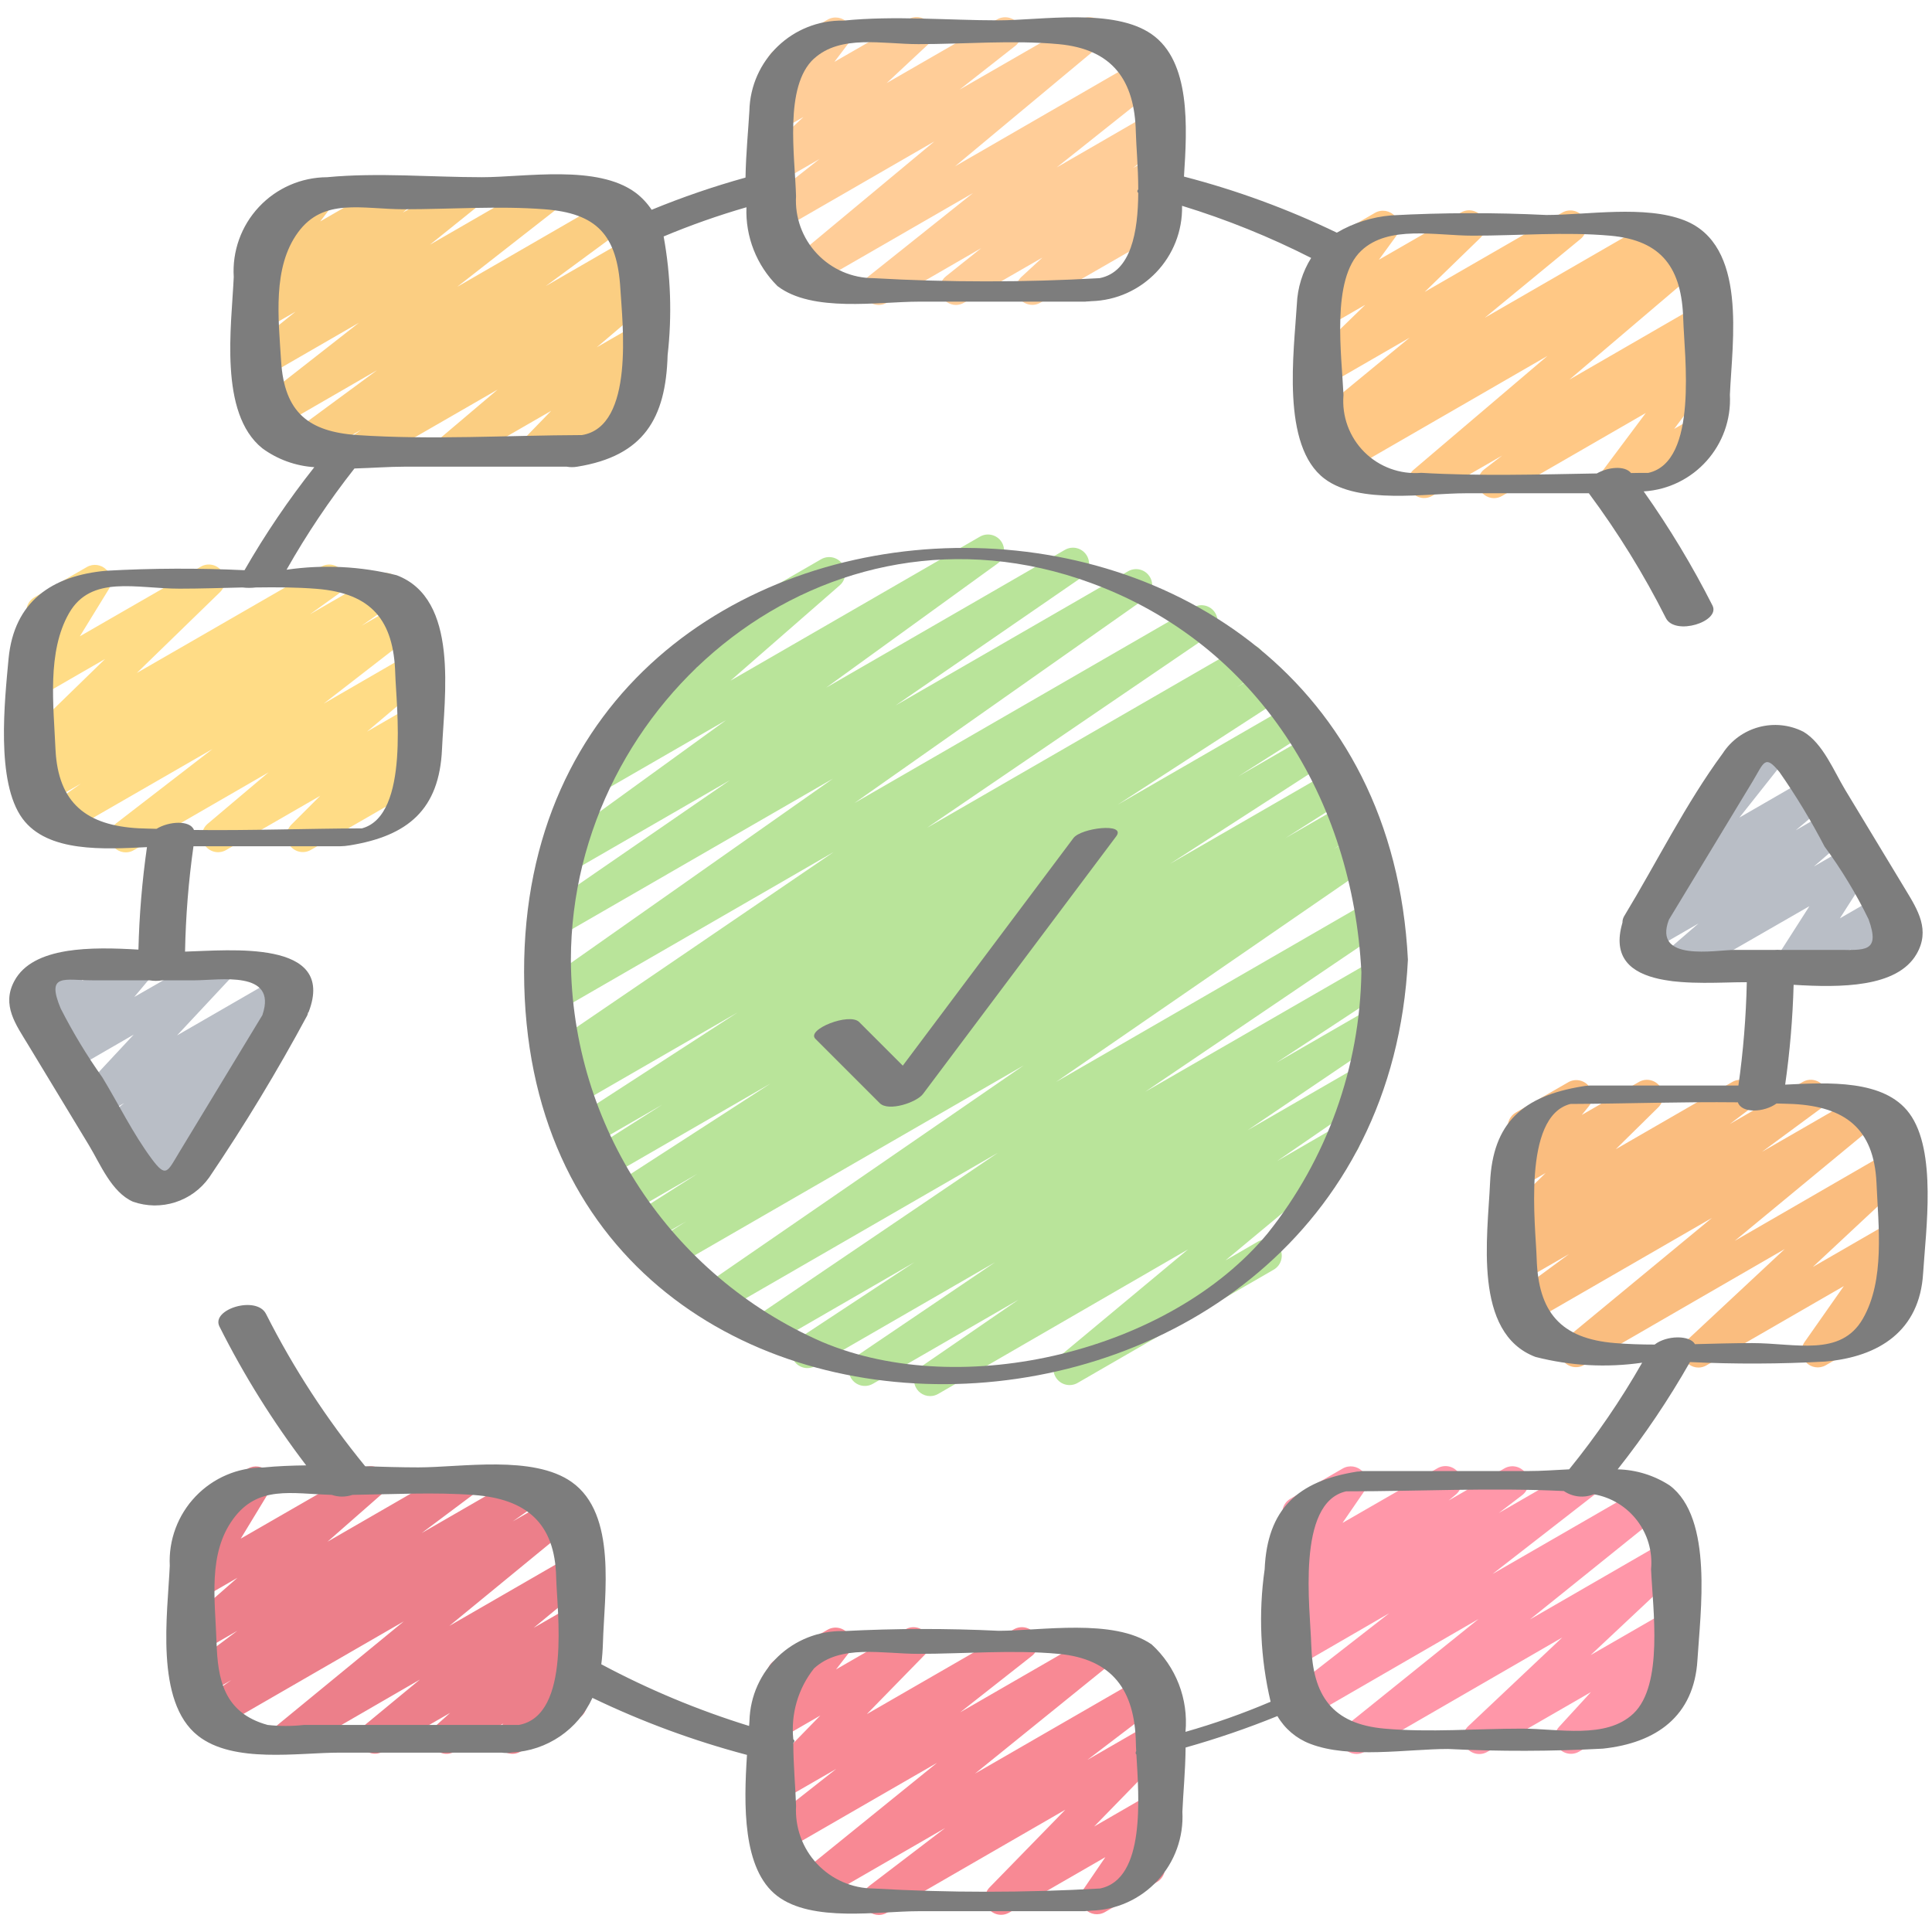
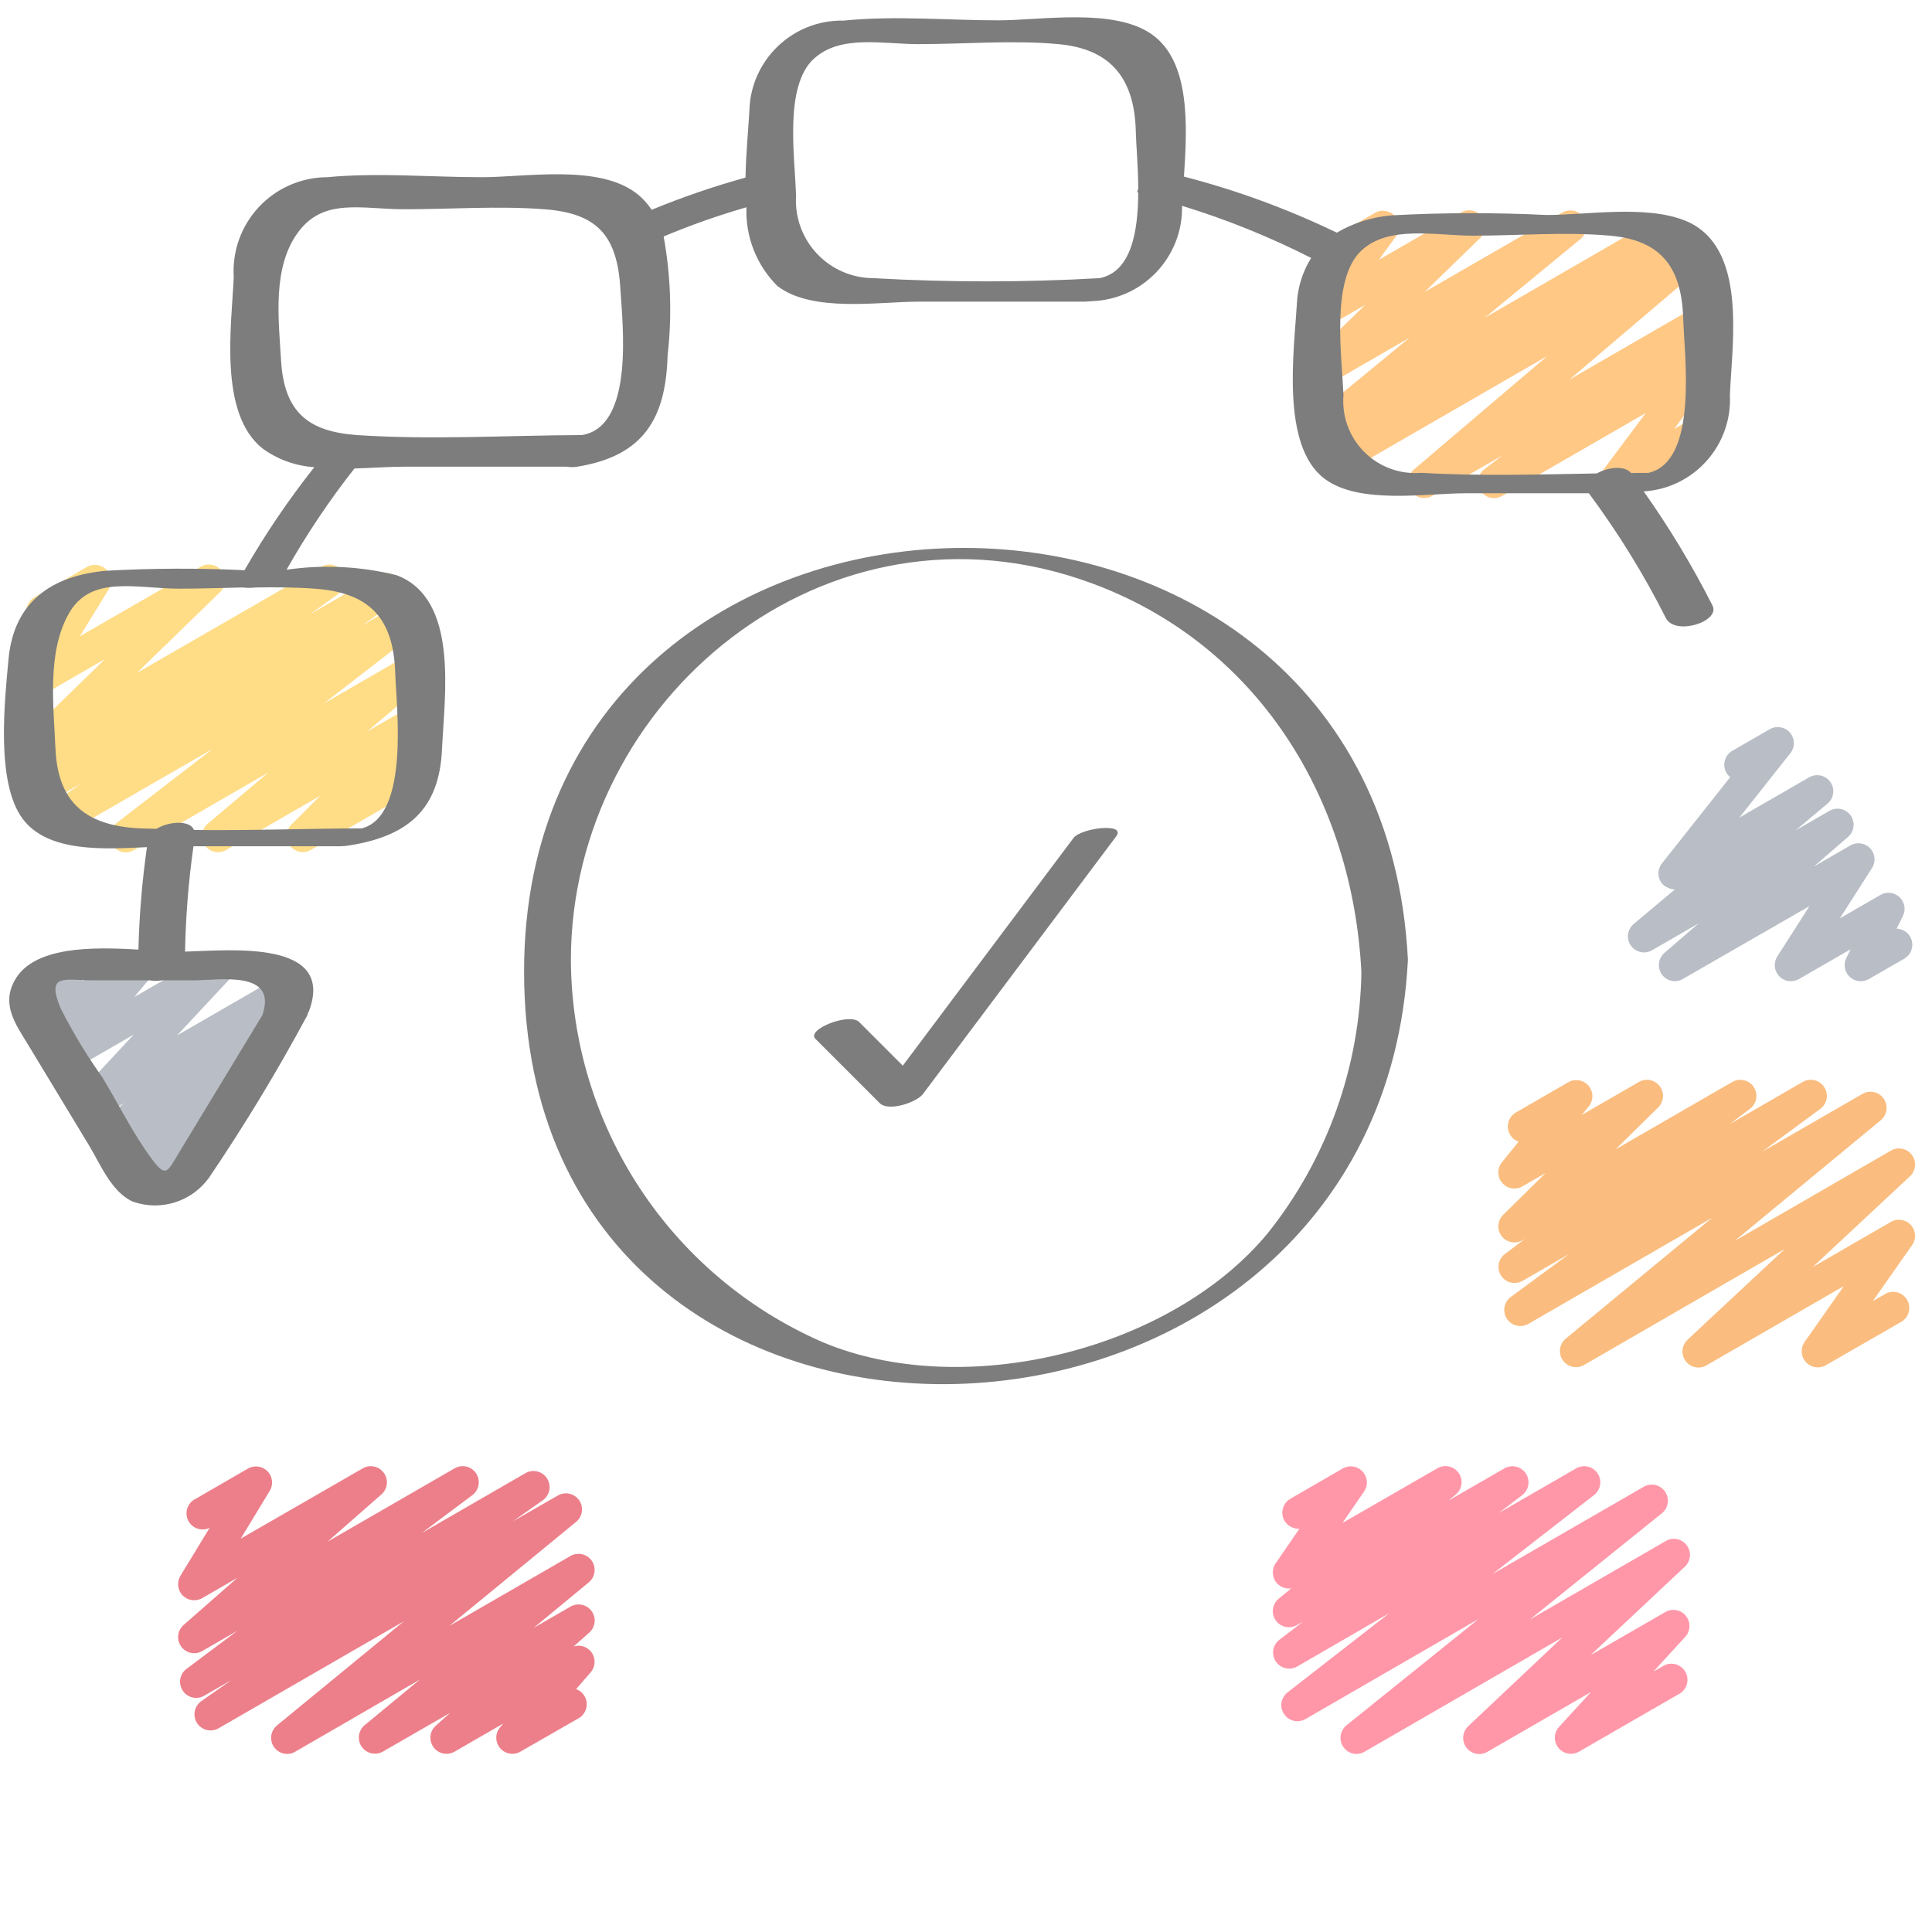
<svg xmlns="http://www.w3.org/2000/svg" width="72" height="72" viewBox="0 0 72 72" fill="none">
  <g opacity="0.6" clip-path="url(#clip0_1432_9833)">
    <path d="M62.421 36.566C62.17 36.567 61.946 36.411 61.858 36.176C61.77 35.941 61.838 35.677 62.027 35.513L63.299 34.414L61.57 35.412C61.301 35.569 60.956 35.493 60.777 35.238C60.598 34.983 60.644 34.633 60.884 34.433L62.413 33.151C62.24 33.137 62.077 33.064 61.952 32.944C61.763 32.726 61.755 32.404 61.934 32.178L64.48 28.962C64.423 28.918 64.375 28.863 64.339 28.8C64.173 28.513 64.271 28.146 64.558 27.98L65.951 27.176C66.2 27.032 66.516 27.085 66.705 27.302C66.894 27.52 66.902 27.842 66.723 28.068L64.823 30.468L67.424 28.967C67.693 28.813 68.035 28.89 68.213 29.143C68.391 29.397 68.346 29.744 68.11 29.945L66.922 30.942L68.18 30.216C68.447 30.063 68.787 30.137 68.967 30.388C69.146 30.639 69.105 30.985 68.873 31.188L67.597 32.292L68.961 31.505C69.2 31.368 69.502 31.411 69.692 31.61C69.883 31.808 69.914 32.112 69.767 32.345L68.567 34.224L70.077 33.352C70.306 33.219 70.594 33.251 70.788 33.431C70.981 33.612 71.034 33.898 70.917 34.135L70.684 34.608C70.953 34.616 71.183 34.801 71.249 35.061C71.314 35.321 71.199 35.594 70.966 35.728L69.646 36.487C69.418 36.62 69.129 36.588 68.935 36.407C68.742 36.227 68.689 35.941 68.806 35.704L68.967 35.377L67.039 36.488C66.8 36.626 66.498 36.582 66.307 36.383C66.116 36.185 66.085 35.882 66.232 35.648L67.432 33.77L62.721 36.48C62.63 36.535 62.527 36.565 62.421 36.566Z" fill="#8A92A0" />
    <path d="M5.758 44.91C5.522 44.91 5.307 44.771 5.211 44.555C5.114 44.339 5.153 44.087 5.311 43.91L5.572 43.619L5.092 43.895C4.825 44.046 4.487 43.971 4.309 43.721C4.131 43.47 4.17 43.126 4.4 42.923L4.718 42.647L4.435 42.81C4.164 42.965 3.82 42.886 3.643 42.63C3.466 42.373 3.515 42.024 3.756 41.826L4.63 41.106L3.723 41.629C3.466 41.776 3.14 41.714 2.956 41.483C2.771 41.251 2.783 40.919 2.984 40.702L4.983 38.557L2.67 39.895C2.417 40.042 2.096 39.986 1.909 39.763C1.721 39.539 1.721 39.214 1.909 38.99L2.528 38.251L1.894 38.611C1.664 38.743 1.374 38.708 1.182 38.525C0.99 38.342 0.941 38.054 1.062 37.818L1.279 37.392C1.017 37.37 0.801 37.181 0.743 36.925C0.686 36.67 0.801 36.406 1.028 36.275L2.348 35.512C2.578 35.38 2.868 35.415 3.06 35.598C3.252 35.781 3.301 36.068 3.181 36.305L3.054 36.554L4.863 35.51C5.115 35.365 5.435 35.422 5.622 35.645C5.809 35.867 5.809 36.192 5.623 36.415L5.004 37.154L7.858 35.52C8.115 35.374 8.44 35.437 8.624 35.668C8.808 35.9 8.796 36.23 8.596 36.448L6.598 38.587L10.41 36.386C10.68 36.232 11.024 36.31 11.201 36.567C11.378 36.823 11.329 37.172 11.089 37.37L9.864 38.375C10.062 38.374 10.248 38.467 10.368 38.626C10.547 38.878 10.505 39.225 10.272 39.427L8.804 40.697C8.873 40.734 8.934 40.784 8.983 40.846C9.169 41.074 9.162 41.404 8.966 41.624L7.604 43.146C7.621 43.168 7.637 43.192 7.651 43.217C7.816 43.504 7.717 43.87 7.431 44.035L6.058 44.828C5.967 44.882 5.864 44.91 5.758 44.91Z" fill="#8A92A0" />
    <path d="M10.704 65.365C10.45 65.365 10.224 65.206 10.138 64.967C10.053 64.728 10.127 64.461 10.323 64.301L15.046 60.425L8.15 64.406C7.872 64.569 7.516 64.483 7.342 64.211C7.169 63.94 7.24 63.58 7.505 63.396L8.617 62.615L7.61 63.194C7.335 63.353 6.985 63.27 6.81 63.005C6.635 62.74 6.696 62.385 6.95 62.195L8.845 60.775L7.535 61.531C7.268 61.684 6.929 61.61 6.75 61.36C6.571 61.11 6.609 60.766 6.839 60.562L8.848 58.8L7.535 59.558C7.297 59.694 6.998 59.652 6.807 59.457C6.616 59.261 6.582 58.961 6.724 58.727L7.812 56.938C7.619 57.031 7.391 57.015 7.213 56.895C7.036 56.774 6.936 56.569 6.951 56.355C6.966 56.141 7.095 55.951 7.288 55.858L9.24 54.73C9.477 54.593 9.777 54.634 9.969 54.83C10.161 55.026 10.195 55.327 10.052 55.561L8.972 57.34L13.521 54.72C13.788 54.568 14.127 54.642 14.306 54.891C14.486 55.141 14.447 55.486 14.217 55.69L12.206 57.454L16.943 54.72C17.218 54.561 17.569 54.644 17.743 54.909C17.918 55.174 17.857 55.529 17.603 55.72L15.713 57.134L19.579 54.902C19.857 54.74 20.214 54.826 20.387 55.097C20.561 55.369 20.489 55.729 20.225 55.913L19.111 56.696L20.784 55.736C21.055 55.576 21.404 55.652 21.583 55.911C21.762 56.17 21.711 56.523 21.465 56.72L16.745 60.593L21.264 57.985C21.534 57.832 21.876 57.91 22.053 58.165C22.23 58.42 22.183 58.767 21.945 58.967L19.889 60.665L21.265 59.872C21.531 59.72 21.869 59.794 22.048 60.042C22.228 60.29 22.191 60.634 21.963 60.839L21.379 61.358C21.634 61.278 21.911 61.376 22.059 61.598C22.207 61.821 22.19 62.114 22.017 62.318L21.47 62.948C21.604 62.996 21.716 63.09 21.786 63.214C21.951 63.5 21.853 63.866 21.567 64.032L19.392 65.28C19.138 65.424 18.818 65.366 18.632 65.141C18.446 64.915 18.45 64.589 18.64 64.368L18.759 64.23L16.937 65.281C16.671 65.433 16.333 65.359 16.154 65.111C15.974 64.863 16.011 64.519 16.238 64.314L16.775 63.834L14.273 65.274C14.003 65.43 13.658 65.353 13.48 65.097C13.302 64.841 13.35 64.491 13.59 64.292L15.646 62.594L11.004 65.28C10.913 65.335 10.81 65.364 10.704 65.365Z" fill="#E0293C" />
-     <path d="M13.448 17.365C13.186 17.366 12.954 17.198 12.874 16.948C12.794 16.699 12.885 16.427 13.099 16.276L13.459 16.015L11.589 17.095C11.314 17.253 10.963 17.169 10.789 16.903C10.615 16.638 10.678 16.283 10.933 16.093L14.053 13.796L10.229 16.006C9.957 16.157 9.615 16.075 9.441 15.816C9.267 15.558 9.319 15.21 9.561 15.014L13.376 12.029L9.934 14.016C9.663 14.173 9.316 14.094 9.139 13.835C8.962 13.576 9.014 13.225 9.259 13.028L11.013 11.615L9.933 12.236C9.665 12.389 9.324 12.313 9.146 12.061C8.968 11.809 9.011 11.463 9.244 11.261L9.707 10.866C9.468 10.896 9.233 10.779 9.113 10.569C8.992 10.36 9.01 10.098 9.157 9.906L9.877 8.97C9.631 8.923 9.44 8.728 9.398 8.481C9.356 8.234 9.473 7.987 9.69 7.861L11.638 6.733C11.886 6.589 12.202 6.64 12.391 6.855C12.581 7.071 12.591 7.39 12.416 7.618L11.936 8.25L14.589 6.72C14.857 6.567 15.198 6.643 15.376 6.896C15.554 7.148 15.511 7.494 15.278 7.696L15.009 7.926L17.098 6.726C17.369 6.573 17.713 6.652 17.889 6.909C18.065 7.166 18.015 7.515 17.774 7.712L16.022 9.12L20.18 6.72C20.452 6.566 20.797 6.647 20.972 6.907C21.147 7.166 21.094 7.516 20.849 7.711L17.038 10.69L22.81 7.357C23.086 7.199 23.436 7.283 23.61 7.549C23.784 7.815 23.721 8.17 23.467 8.359L20.338 10.662L23.578 8.789C23.856 8.626 24.212 8.711 24.386 8.981C24.561 9.252 24.491 9.612 24.227 9.797L23.767 10.126C24.04 10.033 24.34 10.147 24.482 10.398C24.624 10.649 24.567 10.965 24.348 11.152L22.243 12.941L23.659 12.125C23.918 11.977 24.246 12.042 24.429 12.277C24.612 12.512 24.596 12.845 24.39 13.061L23.386 14.095L23.637 13.951C23.823 13.833 24.059 13.826 24.251 13.934C24.444 14.041 24.562 14.245 24.559 14.466C24.556 14.686 24.432 14.887 24.237 14.989L20.27 17.28C20.011 17.43 19.681 17.366 19.497 17.13C19.313 16.895 19.33 16.559 19.538 16.344L20.54 15.311L17.125 17.28C16.856 17.433 16.516 17.357 16.338 17.104C16.16 16.852 16.202 16.506 16.436 16.304L18.543 14.52L13.743 17.287C13.653 17.339 13.551 17.366 13.448 17.365Z" fill="#F9AD2F" />
    <path d="M55.68 18.565C55.422 18.565 55.193 18.4 55.111 18.155C55.029 17.91 55.114 17.64 55.32 17.485L55.98 16.978L53.374 18.48C53.105 18.635 52.763 18.56 52.584 18.307C52.405 18.054 52.448 17.706 52.684 17.504L57.669 13.265L50.152 17.604C49.873 17.761 49.52 17.672 49.35 17.402C49.179 17.132 49.25 16.775 49.511 16.591L49.605 16.525C49.331 16.656 49.004 16.563 48.841 16.308C48.677 16.053 48.729 15.717 48.961 15.523L52.534 12.583L49.534 14.315C49.272 14.468 48.936 14.401 48.753 14.159C48.569 13.918 48.596 13.577 48.814 13.366L50.88 11.359L49.535 12.136C49.29 12.276 48.98 12.226 48.791 12.016C48.603 11.806 48.585 11.493 48.75 11.264L49.541 10.177C49.344 10.163 49.167 10.052 49.069 9.88C48.904 9.593 49.002 9.227 49.288 9.061L51.24 7.933C51.485 7.792 51.796 7.842 51.985 8.052C52.175 8.262 52.191 8.576 52.025 8.806L51.388 9.68L54.444 7.92C54.706 7.767 55.041 7.833 55.225 8.075C55.408 8.317 55.382 8.658 55.164 8.869L53.096 10.877L58.225 7.92C58.495 7.767 58.837 7.845 59.014 8.1C59.191 8.354 59.145 8.702 58.907 8.902L55.333 11.842L61.738 8.144C62.016 7.987 62.369 8.076 62.54 8.346C62.711 8.616 62.64 8.973 62.379 9.157L62.3 9.212L62.781 8.932C63.049 8.773 63.395 8.847 63.575 9.102C63.755 9.357 63.71 9.708 63.471 9.908L58.488 14.147L63.265 11.387C63.538 11.233 63.884 11.316 64.058 11.576C64.233 11.837 64.177 12.188 63.93 12.382L63.275 12.886C63.523 12.748 63.833 12.803 64.019 13.016C64.205 13.23 64.216 13.545 64.045 13.771L62.392 15.984L63.137 15.554C63.323 15.436 63.559 15.429 63.751 15.537C63.944 15.644 64.062 15.848 64.059 16.069C64.056 16.289 63.932 16.49 63.737 16.592L60.462 18.48C60.215 18.623 59.903 18.572 59.713 18.359C59.524 18.146 59.51 17.83 59.681 17.602L61.334 15.391L55.981 18.48C55.89 18.535 55.786 18.564 55.68 18.565Z" fill="#FFA334" />
    <path d="M4.694 31.765C4.435 31.768 4.203 31.604 4.119 31.358C4.036 31.113 4.12 30.841 4.327 30.685L7.919 27.914L2.425 31.08C2.148 31.232 1.801 31.143 1.631 30.877C1.461 30.611 1.526 30.258 1.781 30.071L3.016 29.202L1.709 29.957C1.432 30.117 1.078 30.032 0.904 29.763C0.73 29.494 0.798 29.136 1.058 28.95L2.138 28.175L1.538 28.523C1.276 28.676 0.941 28.609 0.758 28.367C0.574 28.125 0.6 27.785 0.818 27.574L3.916 24.559L1.534 25.933C1.296 26.073 0.993 26.033 0.8 25.836C0.607 25.639 0.573 25.335 0.719 25.1L1.799 23.34C1.506 23.453 1.176 23.321 1.042 23.038C0.907 22.755 1.012 22.416 1.284 22.26L3.236 21.132C3.474 20.994 3.776 21.036 3.967 21.233C4.159 21.43 4.193 21.732 4.049 21.966L2.977 23.712L7.478 21.12C7.741 20.967 8.076 21.034 8.259 21.275C8.443 21.517 8.417 21.858 8.198 22.069L5.099 25.08L11.968 21.12C12.244 20.96 12.598 21.045 12.772 21.313C12.946 21.582 12.878 21.94 12.618 22.127L11.548 22.895L14.076 21.434C14.354 21.272 14.711 21.358 14.884 21.629C15.058 21.901 14.986 22.261 14.722 22.445L13.478 23.318L14.982 22.451C15.255 22.295 15.602 22.376 15.778 22.637C15.953 22.898 15.897 23.251 15.649 23.444L12.064 26.222L15.263 24.372C15.531 24.221 15.87 24.298 16.047 24.55C16.224 24.802 16.182 25.147 15.949 25.349L13.679 27.264L15.264 26.35C15.524 26.207 15.85 26.275 16.03 26.511C16.21 26.747 16.191 27.079 15.984 27.293L14.91 28.373L15.26 28.171C15.545 28.022 15.897 28.124 16.058 28.403C16.219 28.681 16.132 29.037 15.86 29.209L11.574 31.68C11.314 31.823 10.988 31.754 10.808 31.518C10.628 31.282 10.648 30.95 10.854 30.737L11.934 29.657L8.424 31.68C8.155 31.833 7.814 31.757 7.636 31.504C7.458 31.251 7.502 30.904 7.736 30.703L10.009 28.783L4.994 31.68C4.904 31.735 4.8 31.764 4.694 31.765Z" fill="#FFC436" />
    <path d="M50.557 65.365C50.302 65.366 50.074 65.205 49.99 64.965C49.905 64.724 49.981 64.457 50.18 64.297L55.1 60.337L48.648 64.067C48.375 64.222 48.029 64.14 47.854 63.88C47.678 63.62 47.733 63.269 47.979 63.074L51.773 60.12L48.336 62.11C48.062 62.261 47.718 62.178 47.545 61.917C47.371 61.657 47.427 61.307 47.673 61.114L48.553 60.442L48.334 60.562C48.064 60.718 47.719 60.641 47.541 60.384C47.362 60.128 47.411 59.777 47.653 59.579L48.12 59.195C47.925 59.221 47.729 59.152 47.594 59.009C47.403 58.803 47.381 58.492 47.54 58.261L48.424 56.972C48.198 56.983 47.985 56.868 47.869 56.674C47.704 56.387 47.801 56.021 48.087 55.855L50.039 54.727C50.282 54.587 50.59 54.634 50.78 54.84C50.97 55.045 50.992 55.355 50.834 55.586L50.031 56.755L53.574 54.715C53.843 54.562 54.185 54.64 54.362 54.895C54.539 55.15 54.493 55.497 54.255 55.697L53.986 55.919L56.072 54.719C56.345 54.567 56.69 54.651 56.863 54.911C57.036 55.172 56.98 55.521 56.734 55.715L55.857 56.384L58.743 54.72C59.016 54.565 59.362 54.647 59.537 54.907C59.712 55.167 59.657 55.518 59.411 55.712L55.622 58.658L61.262 55.405C61.533 55.252 61.876 55.331 62.052 55.588C62.228 55.845 62.178 56.194 61.938 56.392L57.017 60.352L62.072 57.433C62.337 57.275 62.679 57.343 62.862 57.591C63.046 57.839 63.011 58.186 62.782 58.393L59.279 61.68L62.062 60.076C62.319 59.928 62.644 59.989 62.829 60.22C63.014 60.45 63.004 60.781 62.805 61L61.617 62.296L62.01 62.07C62.294 61.921 62.646 62.023 62.807 62.301C62.968 62.58 62.881 62.935 62.609 63.108L58.844 65.28C58.588 65.427 58.262 65.366 58.077 65.136C57.892 64.905 57.902 64.575 58.101 64.356L59.289 63.06L55.44 65.28C55.175 65.441 54.83 65.374 54.646 65.125C54.461 64.876 54.497 64.527 54.728 64.32L58.22 61.025L50.857 65.28C50.766 65.335 50.663 65.364 50.557 65.365Z" fill="#FF526F" />
    <path d="M63.3 50.965C63.053 50.965 62.832 50.815 62.741 50.585C62.651 50.355 62.71 50.094 62.891 49.926L66.51 46.549L59.034 50.869C58.764 51.026 58.418 50.949 58.24 50.692C58.062 50.435 58.111 50.085 58.352 49.886L63.797 45.39L56.957 49.338C56.681 49.496 56.331 49.412 56.157 49.146C55.983 48.881 56.046 48.526 56.3 48.336L58.474 46.735L56.736 47.737C56.462 47.89 56.117 47.806 55.944 47.545C55.77 47.283 55.827 46.933 56.075 46.74L56.827 46.17L56.735 46.223C56.474 46.372 56.142 46.304 55.96 46.065C55.778 45.825 55.802 45.488 56.015 45.276L57.6 43.715L56.737 44.213C56.487 44.357 56.169 44.302 55.981 44.082C55.794 43.862 55.79 43.54 55.972 43.315L56.594 42.547C56.373 42.47 56.216 42.271 56.194 42.038C56.171 41.804 56.287 41.579 56.49 41.461L58.442 40.333C58.693 40.188 59.012 40.242 59.2 40.462C59.388 40.683 59.392 41.006 59.209 41.231L58.949 41.55L61.08 40.32C61.341 40.171 61.672 40.239 61.854 40.478C62.036 40.718 62.013 41.055 61.8 41.267L60.216 42.827L64.56 40.32C64.834 40.164 65.182 40.247 65.357 40.51C65.531 40.772 65.472 41.125 65.222 41.317L64.468 41.888L67.184 40.32C67.46 40.162 67.811 40.246 67.984 40.512C68.159 40.777 68.096 41.133 67.841 41.322L65.666 42.924L69.412 40.764C69.681 40.611 70.023 40.689 70.201 40.944C70.377 41.199 70.331 41.546 70.093 41.746L64.65 46.242L70.464 42.882C70.729 42.726 71.069 42.795 71.251 43.042C71.434 43.29 71.4 43.635 71.173 43.842L67.56 47.215L70.47 45.535C70.714 45.395 71.022 45.443 71.212 45.65C71.401 45.858 71.422 46.169 71.261 46.399L69.796 48.486L70.276 48.211C70.561 48.062 70.912 48.164 71.073 48.443C71.234 48.721 71.147 49.077 70.876 49.249L68.04 50.88C67.797 51.019 67.489 50.971 67.3 50.764C67.111 50.558 67.09 50.248 67.249 50.017L68.714 47.929L63.6 50.88C63.51 50.935 63.406 50.964 63.3 50.965Z" fill="#F7912A" />
-     <path d="M32.752 71.365C32.494 71.365 32.265 71.2 32.183 70.955C32.102 70.71 32.186 70.44 32.392 70.285L35.223 68.125L30.314 70.96C30.043 71.115 29.698 71.037 29.521 70.779C29.344 70.522 29.394 70.172 29.636 69.974L34.92 65.696L29.16 69.02C28.887 69.181 28.536 69.102 28.359 68.84C28.181 68.578 28.238 68.223 28.488 68.029L31.164 65.922L29.131 67.094C28.871 67.242 28.543 67.177 28.36 66.941C28.177 66.705 28.195 66.371 28.402 66.156L30.572 63.931L29.132 64.764C28.886 64.911 28.569 64.861 28.381 64.644C28.192 64.429 28.182 64.11 28.357 63.883L29.06 62.972C28.817 62.921 28.631 62.725 28.592 62.479C28.553 62.234 28.67 61.99 28.885 61.866L30.837 60.738C31.085 60.594 31.401 60.645 31.59 60.861C31.779 61.077 31.789 61.397 31.614 61.624L31.159 62.213L33.746 60.72C34.005 60.572 34.334 60.638 34.517 60.873C34.7 61.109 34.682 61.444 34.474 61.658L32.304 63.88L37.785 60.72C38.057 60.564 38.404 60.644 38.58 60.904C38.756 61.163 38.703 61.515 38.457 61.71L35.784 63.812L40.944 60.835C41.215 60.676 41.563 60.753 41.742 61.013C41.92 61.272 41.868 61.625 41.622 61.822L36.334 66.098L42.694 62.429C42.968 62.271 43.318 62.352 43.494 62.615C43.669 62.878 43.61 63.233 43.359 63.425L40.524 65.585L42.873 64.229C43.133 64.079 43.463 64.144 43.647 64.38C43.831 64.617 43.812 64.953 43.603 65.167L40.776 68.068L42.873 66.857C43.116 66.717 43.423 66.763 43.613 66.968C43.804 67.174 43.827 67.484 43.669 67.715L42.776 69.022C43.004 69.004 43.222 69.12 43.333 69.32C43.499 69.607 43.401 69.974 43.114 70.14L41.178 71.258C40.935 71.398 40.628 71.352 40.437 71.147C40.247 70.942 40.224 70.632 40.382 70.4L41.193 69.211L37.604 71.28C37.345 71.428 37.017 71.363 36.833 71.127C36.65 70.892 36.668 70.558 36.874 70.343L39.703 67.442L33.052 71.282C32.962 71.336 32.858 71.365 32.752 71.365Z" fill="#F33A4D" />
-     <path d="M35.628 11.365C35.373 11.365 35.145 11.204 35.061 10.963C34.977 10.723 35.054 10.455 35.254 10.296L36.566 9.248L33.038 11.288C32.767 11.44 32.425 11.359 32.25 11.102C32.075 10.846 32.125 10.498 32.365 10.301L36.26 7.195L30.096 10.75C29.826 10.902 29.485 10.824 29.308 10.57C29.131 10.316 29.177 9.969 29.413 9.769L34.822 5.27L29.136 8.551C28.864 8.704 28.52 8.623 28.345 8.365C28.17 8.106 28.222 7.757 28.465 7.561L30.539 5.927L29.135 6.737C28.87 6.895 28.528 6.827 28.344 6.579C28.161 6.331 28.195 5.984 28.424 5.777L29.94 4.361L29.135 4.825C28.887 4.969 28.573 4.918 28.384 4.703C28.195 4.489 28.183 4.171 28.356 3.943L29.09 2.972C28.84 2.931 28.643 2.737 28.598 2.488C28.552 2.239 28.668 1.988 28.887 1.861L30.84 0.733C31.087 0.59 31.4 0.64 31.59 0.853C31.779 1.067 31.792 1.385 31.62 1.613L31.096 2.305L33.852 0.72C34.117 0.561 34.459 0.63 34.642 0.878C34.826 1.126 34.791 1.473 34.562 1.68L33.045 3.095L37.166 0.72C37.438 0.567 37.782 0.648 37.957 0.906C38.132 1.165 38.08 1.514 37.837 1.71L35.76 3.34L40.309 0.72C40.579 0.568 40.92 0.645 41.097 0.899C41.274 1.153 41.228 1.5 40.992 1.7L35.592 6.198L42.614 2.143C42.886 1.992 43.227 2.072 43.402 2.329C43.577 2.586 43.528 2.934 43.288 3.131L39.38 6.24L42.86 4.229C43.132 4.071 43.48 4.15 43.657 4.409C43.835 4.669 43.781 5.022 43.535 5.218L42.224 6.263L42.86 5.903C43.125 5.749 43.463 5.819 43.645 6.066C43.826 6.312 43.793 6.655 43.568 6.863L42.786 7.583L42.86 7.541C43.147 7.378 43.511 7.477 43.676 7.762C43.841 8.048 43.745 8.413 43.46 8.58L38.773 11.28C38.508 11.434 38.17 11.364 37.989 11.117C37.807 10.871 37.84 10.527 38.065 10.32L38.846 9.6L35.928 11.28C35.837 11.335 35.734 11.364 35.628 11.365Z" fill="#FFAC54" />
-     <path d="M34.662 52.028C34.399 52.028 34.167 51.857 34.089 51.606C34.011 51.355 34.105 51.083 34.322 50.934L37.951 48.44L32.528 51.571C32.248 51.73 31.893 51.641 31.722 51.368C31.552 51.095 31.627 50.737 31.892 50.555L37.086 47.04L30.388 50.906C30.108 51.066 29.75 50.975 29.581 50.699C29.412 50.424 29.491 50.064 29.76 49.885L34.078 47.04L28.81 50.083C28.531 50.24 28.178 50.15 28.008 49.879C27.838 49.608 27.911 49.251 28.173 49.068L37.191 42.96L26.936 48.88C26.658 49.037 26.305 48.948 26.134 48.678C25.963 48.408 26.034 48.051 26.295 47.867L38.148 39.707L25.068 47.257C24.785 47.419 24.425 47.325 24.257 47.047C24.088 46.769 24.172 46.407 24.446 46.231L25.572 45.518L24.252 46.277C23.965 46.446 23.596 46.351 23.427 46.065C23.257 45.779 23.352 45.409 23.638 45.24L25.995 43.741L23.407 45.24C23.126 45.397 22.771 45.304 22.603 45.03C22.434 44.755 22.513 44.397 22.78 44.218L28.719 40.378L22.663 43.873C22.381 44.031 22.025 43.937 21.857 43.661C21.69 43.385 21.77 43.026 22.04 42.848L24.68 41.168L22.021 42.702C21.739 42.862 21.381 42.77 21.212 42.493C21.043 42.217 21.124 41.856 21.396 41.678L27.482 37.735L21.519 41.177C21.238 41.325 20.89 41.229 20.726 40.957C20.561 40.685 20.637 40.332 20.899 40.152L21.675 39.659L21.144 39.966C20.865 40.123 20.512 40.033 20.341 39.762C20.171 39.491 20.244 39.134 20.506 38.951L31.072 31.751L20.846 37.655C20.568 37.817 20.211 37.731 20.038 37.46C19.864 37.188 19.936 36.828 20.2 36.644L31.044 29.016L20.896 34.872C20.618 35.025 20.269 34.935 20.1 34.667C19.93 34.398 19.999 34.044 20.257 33.859L27.202 29.076L21.328 32.467C21.052 32.626 20.7 32.541 20.526 32.273C20.353 32.005 20.419 31.649 20.677 31.462L27.058 26.839L22.483 29.479C22.216 29.632 21.876 29.558 21.697 29.308C21.518 29.057 21.557 28.712 21.788 28.508L26.001 24.84C25.753 24.886 25.503 24.769 25.378 24.55C25.213 24.263 25.311 23.896 25.598 23.73L30.598 20.843C30.866 20.687 31.208 20.76 31.389 21.012C31.569 21.264 31.527 21.612 31.293 21.815L27.222 25.368L36.52 19.999C36.797 19.84 37.149 19.926 37.323 20.193C37.496 20.461 37.43 20.817 37.172 21.005L30.787 25.628L39.68 20.495C39.959 20.329 40.32 20.416 40.493 20.69C40.667 20.965 40.59 21.328 40.321 21.509L33.373 26.293L42.036 21.292C42.314 21.129 42.67 21.215 42.844 21.487C43.017 21.758 42.946 22.118 42.681 22.302L31.842 29.928L44.474 22.636C44.754 22.473 45.111 22.562 45.283 22.835C45.455 23.109 45.38 23.469 45.112 23.651L34.545 30.851L46.242 24.098C46.524 23.937 46.884 24.03 47.053 24.308C47.221 24.587 47.137 24.949 46.863 25.124L46.107 25.604L47.139 25.004C47.42 24.847 47.775 24.94 47.944 25.215C48.112 25.489 48.033 25.848 47.766 26.027L41.655 29.987L48.154 26.234C48.437 26.073 48.797 26.166 48.965 26.444C49.134 26.723 49.05 27.085 48.776 27.26L46.148 28.932L48.908 27.34C49.19 27.179 49.548 27.272 49.717 27.548C49.886 27.825 49.805 28.186 49.533 28.363L43.598 32.196L49.65 28.703C49.931 28.545 50.287 28.639 50.455 28.915C50.623 29.191 50.542 29.55 50.272 29.728L47.904 31.234L50.192 29.914C50.473 29.761 50.825 29.856 50.991 30.13C51.157 30.404 51.079 30.759 50.814 30.938L49.695 31.648L50.574 31.141C50.853 30.976 51.213 31.062 51.387 31.337C51.56 31.611 51.484 31.974 51.214 32.155L39.358 40.32L51.066 33.562C51.344 33.409 51.694 33.5 51.862 33.769C52.031 34.038 51.961 34.393 51.702 34.577L42.678 40.688L51.238 35.753C51.52 35.584 51.885 35.673 52.057 35.953C52.23 36.232 52.145 36.598 51.868 36.774L47.552 39.612L51.05 37.592C51.33 37.433 51.685 37.523 51.856 37.795C52.026 38.068 51.952 38.427 51.686 38.609L46.496 42.12L50.593 39.755C50.872 39.595 51.227 39.684 51.398 39.956C51.569 40.227 51.496 40.586 51.232 40.769L47.593 43.27L49.786 42C50.056 41.845 50.4 41.922 50.578 42.177C50.756 42.432 50.709 42.781 50.47 42.98L45.67 46.972L46.87 46.276C47.157 46.113 47.522 46.212 47.687 46.497C47.852 46.783 47.755 47.148 47.47 47.315L40.158 51.538C39.888 51.693 39.544 51.616 39.367 51.361C39.188 51.106 39.235 50.757 39.474 50.557L44.274 46.562L34.962 51.948C34.871 52.001 34.767 52.029 34.662 52.028Z" fill="#8AD256" />
    <path d="M5.477 31.57C5.296 32.835 5.19 34.111 5.159 35.389C3.434 35.287 1.226 35.256 0.532 36.564C0.052 37.46 0.594 38.186 1.044 38.929L3.311 42.674C3.74 43.381 4.151 44.426 4.954 44.783C5.999 45.15 7.16 44.779 7.799 43.876C9.116 41.929 10.334 39.918 11.447 37.848C11.463 37.816 11.473 37.781 11.477 37.746C11.484 37.734 11.499 37.723 11.504 37.71C12.546 34.987 8.52 35.423 6.896 35.464C6.921 34.15 7.026 32.839 7.21 31.538H12.634H12.664C12.788 31.537 12.912 31.525 13.035 31.504C15.214 31.152 16.372 30.158 16.472 27.923C16.56 25.936 17.12 22.321 14.782 21.437C13.441 21.103 12.047 21.033 10.679 21.232C11.426 19.912 12.271 18.651 13.209 17.459C13.868 17.44 14.51 17.392 15.062 17.392H21.119C21.25 17.415 21.383 17.415 21.514 17.392C23.99 16.992 24.814 15.592 24.88 13.237C25.048 11.763 24.998 10.272 24.732 8.812C25.739 8.39 26.769 8.027 27.818 7.724C27.776 8.822 28.195 9.887 28.974 10.661C30.272 11.658 32.744 11.242 34.23 11.242H40.271H40.4H40.448C40.458 11.242 40.473 11.236 40.484 11.236C40.544 11.235 40.605 11.231 40.665 11.224C42.579 11.173 44.093 9.585 44.052 7.67C45.709 8.178 47.319 8.828 48.863 9.613C48.539 10.132 48.355 10.727 48.33 11.339C48.225 13.097 47.73 16.619 49.365 17.843C50.651 18.811 53.152 18.383 54.61 18.383H59.212C60.3 19.848 61.261 21.403 62.082 23.033C62.42 23.702 64.122 23.17 63.82 22.567C63.07 21.088 62.213 19.666 61.256 18.313C63.133 18.198 64.566 16.591 64.468 14.713C64.554 12.706 65.132 9.137 62.774 8.212C61.307 7.636 59.135 8.012 57.627 8.012C55.705 7.918 53.781 7.922 51.86 8.026C51.139 8.084 50.442 8.305 49.82 8.671C47.994 7.79 46.086 7.09 44.123 6.581C44.243 4.748 44.382 2.291 42.916 1.273C41.493 0.284 38.793 0.758 37.211 0.758C35.315 0.758 33.328 0.576 31.439 0.768C29.539 0.73 27.967 2.238 27.927 4.139C27.89 4.799 27.8 5.692 27.783 6.618C26.594 6.948 25.426 7.349 24.285 7.818C24.122 7.573 23.919 7.357 23.685 7.18C22.252 6.121 19.581 6.604 17.962 6.604C16.064 6.604 14.08 6.424 12.191 6.604C11.227 6.608 10.307 7.009 9.649 7.713C8.99 8.417 8.651 9.361 8.711 10.324C8.63 12.14 8.146 15.389 9.772 16.704C10.338 17.12 11.012 17.365 11.714 17.41C10.753 18.624 9.883 19.907 9.112 21.25C7.399 21.168 5.683 21.175 3.97 21.269C1.93 21.448 0.526 22.418 0.32 24.538C0.177 26.106 -0.165 29.143 0.839 30.508C1.775 31.774 3.864 31.65 5.477 31.57ZM54.891 8.783C56.571 8.783 58.329 8.634 60.003 8.783C61.96 8.956 62.676 10.019 62.73 11.903C62.768 13.242 63.304 17.204 61.428 17.623C61.215 17.623 60.999 17.623 60.784 17.629C60.544 17.336 59.922 17.41 59.508 17.644C57.326 17.682 55.13 17.748 52.966 17.621C52.179 17.687 51.402 17.403 50.843 16.844C50.285 16.286 50.001 15.509 50.068 14.722C50.002 13.232 49.599 10.41 50.729 9.344C51.748 8.38 53.51 8.783 54.891 8.783ZM30.339 2.183C31.328 1.28 32.904 1.645 34.227 1.645C35.943 1.645 37.739 1.487 39.449 1.645C41.472 1.831 42.287 3.005 42.329 4.92C42.34 5.41 42.417 6.212 42.419 7.055C42.37 7.11 42.378 7.154 42.419 7.19C42.41 8.63 42.16 10.133 40.979 10.366C38.17 10.526 35.355 10.526 32.546 10.366C31.751 10.363 30.993 10.034 30.448 9.456C29.903 8.878 29.62 8.101 29.666 7.308C29.627 5.843 29.208 3.21 30.339 2.179V2.183ZM9.783 37.823L6.694 42.918C6.236 43.674 6.197 43.921 5.648 43.18C4.958 42.248 4.419 41.148 3.819 40.157C3.236 39.337 2.715 38.475 2.259 37.578C1.712 36.258 2.398 36.533 3.446 36.533H5.571C5.727 36.562 5.887 36.562 6.044 36.533H7.266C8.159 36.533 10.348 36.144 9.783 37.813V37.823ZM10.476 13.463C10.377 11.851 10.149 9.971 11.104 8.663C12.059 7.355 13.481 7.798 15.064 7.798C16.788 7.798 18.568 7.667 20.286 7.798C22.233 7.945 23.002 8.747 23.12 10.769C23.192 12.017 23.663 15.896 21.686 16.214H21.677C18.903 16.224 16.07 16.4 13.307 16.214C11.519 16.086 10.596 15.39 10.476 13.456V13.463ZM2.572 22.853C3.396 21.413 5.078 21.938 6.69 21.938C7.463 21.938 8.25 21.911 9.036 21.893C9.201 21.913 9.367 21.913 9.532 21.893C10.294 21.882 11.055 21.884 11.802 21.944C13.854 22.108 14.673 23.124 14.73 25.105C14.764 26.282 15.284 30.395 13.486 30.871C11.41 30.878 9.312 30.956 7.228 30.931C7.09 30.559 6.298 30.601 5.834 30.888C5.612 30.88 5.387 30.88 5.165 30.868C3.251 30.762 2.165 29.954 2.068 27.924C1.995 26.272 1.748 24.296 2.572 22.853Z" fill="#262626" />
-     <path d="M66.528 40.421C66.704 39.188 66.809 37.946 66.843 36.701C68.589 36.808 70.7 36.811 71.427 35.55C71.938 34.663 71.478 33.922 71.017 33.161L68.768 29.441C68.348 28.747 67.935 27.7 67.208 27.27C66.145 26.73 64.847 27.08 64.198 28.08C62.821 29.95 61.747 32.13 60.543 34.118C60.49 34.197 60.462 34.29 60.464 34.385C59.684 37.018 63.372 36.604 65.006 36.604H65.098C65.071 37.892 64.966 39.178 64.786 40.454H59.365H59.341C59.214 40.453 59.087 40.464 58.963 40.487C56.761 40.847 55.629 41.836 55.53 44.08C55.441 46.073 54.883 49.678 57.22 50.568C58.519 50.902 59.871 50.975 61.198 50.784C60.401 52.181 59.491 53.51 58.478 54.758C57.933 54.786 57.417 54.821 56.993 54.821H50.947C50.914 54.819 50.881 54.819 50.848 54.821H50.767C50.729 54.824 50.691 54.829 50.654 54.838C50.616 54.838 50.594 54.838 50.551 54.846C48.367 55.198 47.226 56.236 47.13 58.482C46.895 60.127 46.97 61.801 47.352 63.419C46.319 63.859 45.26 64.233 44.18 64.541C44.292 63.317 43.826 62.112 42.919 61.283C41.498 60.3 38.792 60.775 37.215 60.775C35.293 60.682 33.368 60.685 31.447 60.786C29.551 60.743 27.977 62.243 27.93 64.139C27.93 64.194 27.92 64.259 27.916 64.321C26.014 63.733 24.173 62.965 22.417 62.027H22.408C22.441 61.77 22.461 61.501 22.47 61.216C22.52 59.431 23.007 56.431 21.304 55.23C19.864 54.214 17.198 54.685 15.59 54.685C14.938 54.685 14.27 54.664 13.61 54.643C12.175 52.892 10.936 50.989 9.915 48.968C9.564 48.266 7.854 48.791 8.178 49.434C9.092 51.256 10.174 52.989 11.41 54.61C10.875 54.617 10.344 54.636 9.82 54.688C8.863 54.685 7.947 55.076 7.287 55.769C6.626 56.462 6.279 57.395 6.327 58.351C6.248 60.128 5.762 63.414 7.376 64.685C8.696 65.728 11.11 65.316 12.645 65.316H18.693C18.824 65.335 18.957 65.332 19.087 65.308C20.385 65.242 21.539 64.458 22.078 63.275C23.926 64.165 25.855 64.876 27.838 65.4C27.718 67.242 27.662 69.661 28.964 70.656C30.266 71.651 32.742 71.225 34.218 71.225H40.261H40.381H40.438C40.454 71.225 40.474 71.218 40.49 71.216C40.546 71.216 40.587 71.216 40.656 71.204C41.601 71.182 42.498 70.777 43.14 70.082C43.782 69.388 44.115 68.463 44.064 67.518C44.091 66.856 44.176 66 44.184 65.125C45.345 64.798 46.487 64.407 47.605 63.953C47.88 64.423 48.306 64.786 48.814 64.982C50.282 65.557 52.454 65.179 53.961 65.179C55.883 65.274 57.808 65.27 59.73 65.167C61.728 64.957 63.134 63.953 63.259 61.861C63.364 60.104 63.859 56.581 62.224 55.358C61.647 54.982 60.975 54.774 60.285 54.758C61.284 53.496 62.185 52.159 62.98 50.76C64.66 50.84 66.342 50.834 68.02 50.741C70.03 50.568 71.538 49.592 71.668 47.462C71.769 45.85 72.19 42.89 71.156 41.491C70.22 40.222 68.14 40.342 66.528 40.421ZM64.657 35.4C63.937 35.4 61.585 35.868 62.196 34.272L65.316 29.119C65.734 28.427 65.767 28.092 66.316 28.774C66.936 29.661 67.497 30.589 67.996 31.549C68.625 32.401 69.174 33.308 69.637 34.26C70.088 35.51 69.48 35.4 68.463 35.4H66.33C66.271 35.396 66.213 35.396 66.154 35.4H64.657ZM11.324 64.284C10.876 64.334 10.423 64.334 9.975 64.284C8.332 63.835 8.114 62.563 8.07 61.214C8.017 59.624 7.738 57.91 8.69 56.608C9.612 55.346 10.85 55.666 12.36 55.709C12.611 55.795 12.884 55.795 13.136 55.709C14.641 55.69 16.178 55.602 17.671 55.715C19.615 55.862 20.684 56.761 20.727 58.784C20.754 60.006 21.305 63.92 19.341 64.283L11.324 64.284ZM40.994 70.379C38.183 70.54 35.364 70.54 32.553 70.379C31.756 70.374 30.996 70.042 30.45 69.461C29.905 68.88 29.622 68.1 29.667 67.304C29.649 66.67 29.566 65.812 29.564 64.961C29.622 64.901 29.613 64.854 29.564 64.818C29.467 63.871 29.744 62.924 30.336 62.178C31.322 61.268 32.894 61.634 34.221 61.634C35.937 61.634 37.735 61.476 39.444 61.634C41.47 61.822 42.286 63.008 42.33 64.926C42.33 65.023 42.337 65.136 42.343 65.256C42.322 65.289 42.317 65.329 42.33 65.366C42.33 65.375 42.345 65.375 42.35 65.382C42.44 66.953 42.705 70.031 40.994 70.379ZM61.53 58.482C61.596 59.971 61.999 62.795 60.87 63.862C59.851 64.822 58.089 64.421 56.708 64.421C55.028 64.421 53.269 64.57 51.596 64.421C49.638 64.246 48.921 63.182 48.867 61.301C48.83 59.964 48.294 55.997 50.167 55.578C52.86 55.578 55.592 55.435 58.281 55.567C58.609 55.791 59.027 55.836 59.395 55.687C60.728 55.917 61.658 57.135 61.53 58.482ZM69.424 49.144C68.597 50.584 66.913 50.053 65.305 50.053C64.599 50.053 63.883 50.075 63.166 50.093C62.971 49.744 62.1 49.764 61.664 50.108C61.171 50.108 60.679 50.092 60.193 50.053C58.142 49.891 57.325 48.882 57.267 46.901C57.234 45.718 56.709 41.606 58.525 41.141C60.595 41.132 62.685 41.056 64.765 41.08C64.909 41.502 65.748 41.458 66.205 41.124C66.415 41.132 66.626 41.132 66.835 41.143C68.749 41.248 69.835 42.048 69.931 44.078C70.003 45.72 70.251 47.704 69.424 49.144Z" fill="#262626" />
    <path d="M19.531 36.233C19.565 57.368 51.439 56.172 52.469 35.767C51.416 14.906 19.498 15.553 19.531 36.233ZM47.244 45.96C43.617 50.346 35.877 52.226 30.635 50.009C24.971 47.531 21.302 41.947 21.275 35.765C21.291 26.074 30.793 18.11 40.655 21.725C46.895 24.013 50.412 29.797 50.735 36.232C50.68 39.771 49.452 43.193 47.244 45.96Z" fill="#262626" />
    <path d="M40.004 31.232L33.644 39.714L32.017 38.087C31.657 37.727 30.037 38.363 30.387 38.713L32.787 41.113C33.11 41.436 34.159 41.087 34.398 40.768L41.598 31.168C41.985 30.648 40.288 30.852 40.004 31.232Z" fill="#262626" />
  </g>
  <defs>
    <clipPath id="clip0_1432_9833">
      <rect width="72" height="72" fill="white" />
    </clipPath>
  </defs>
</svg>